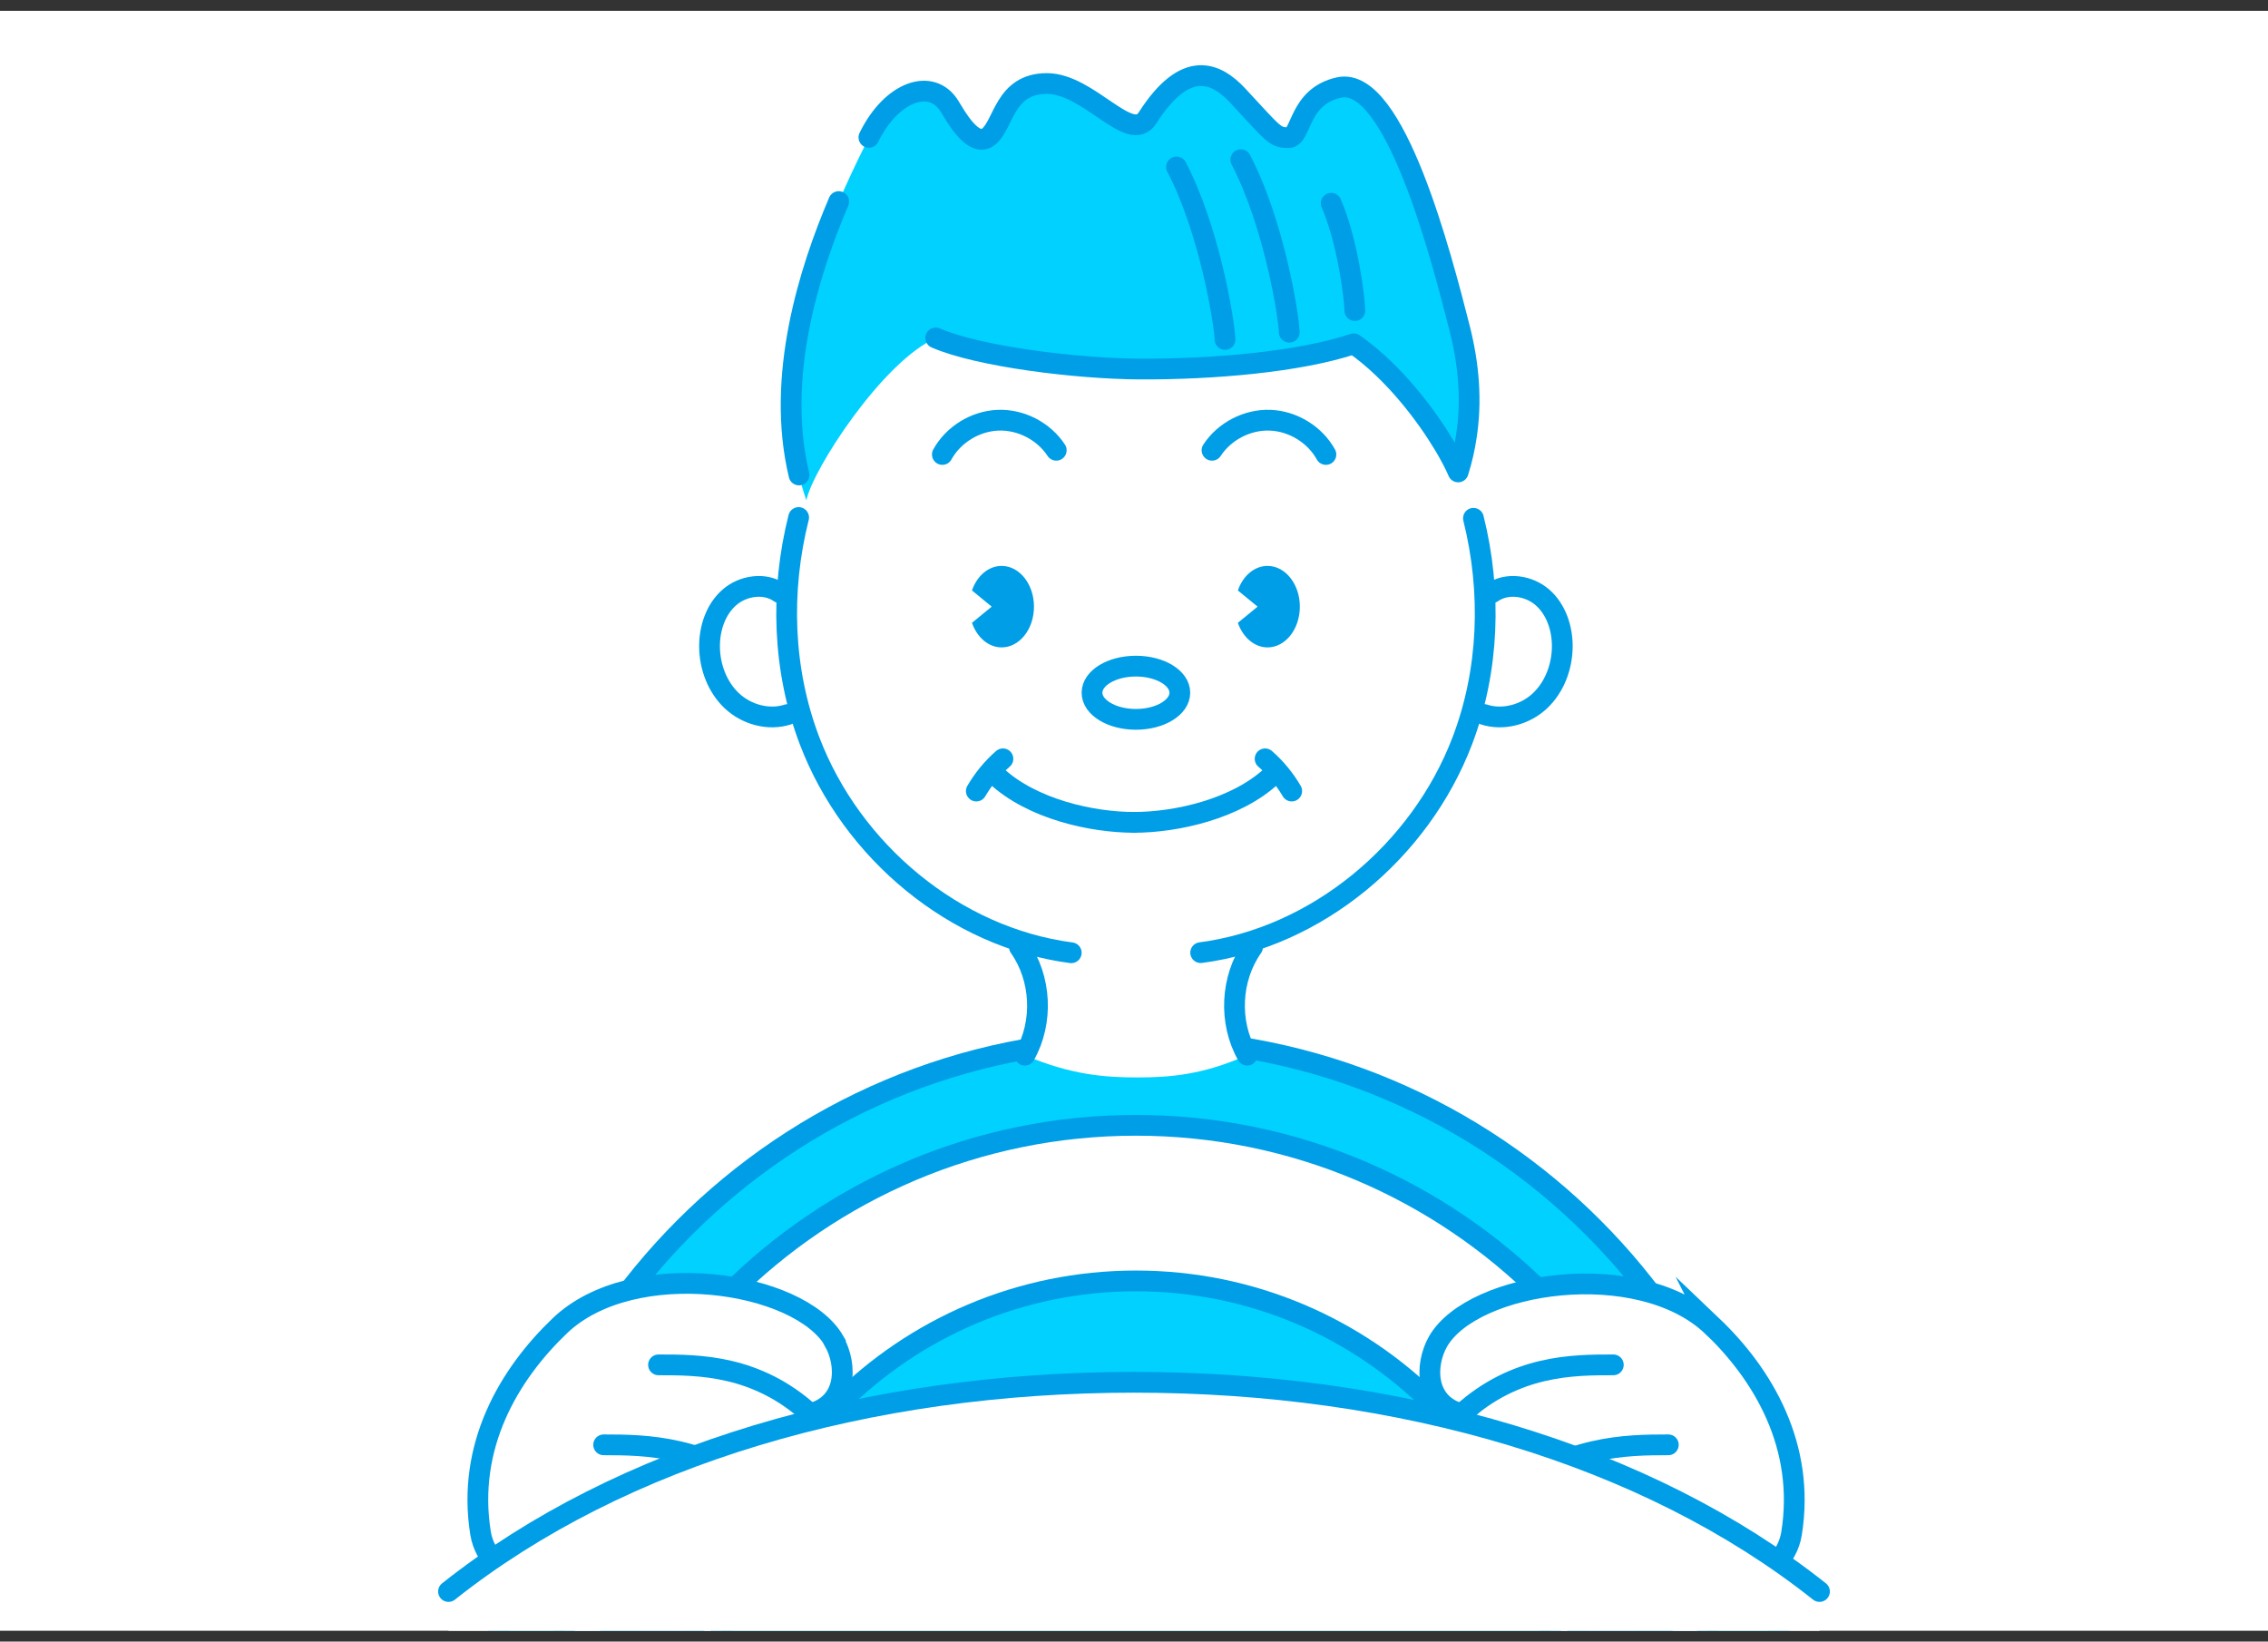
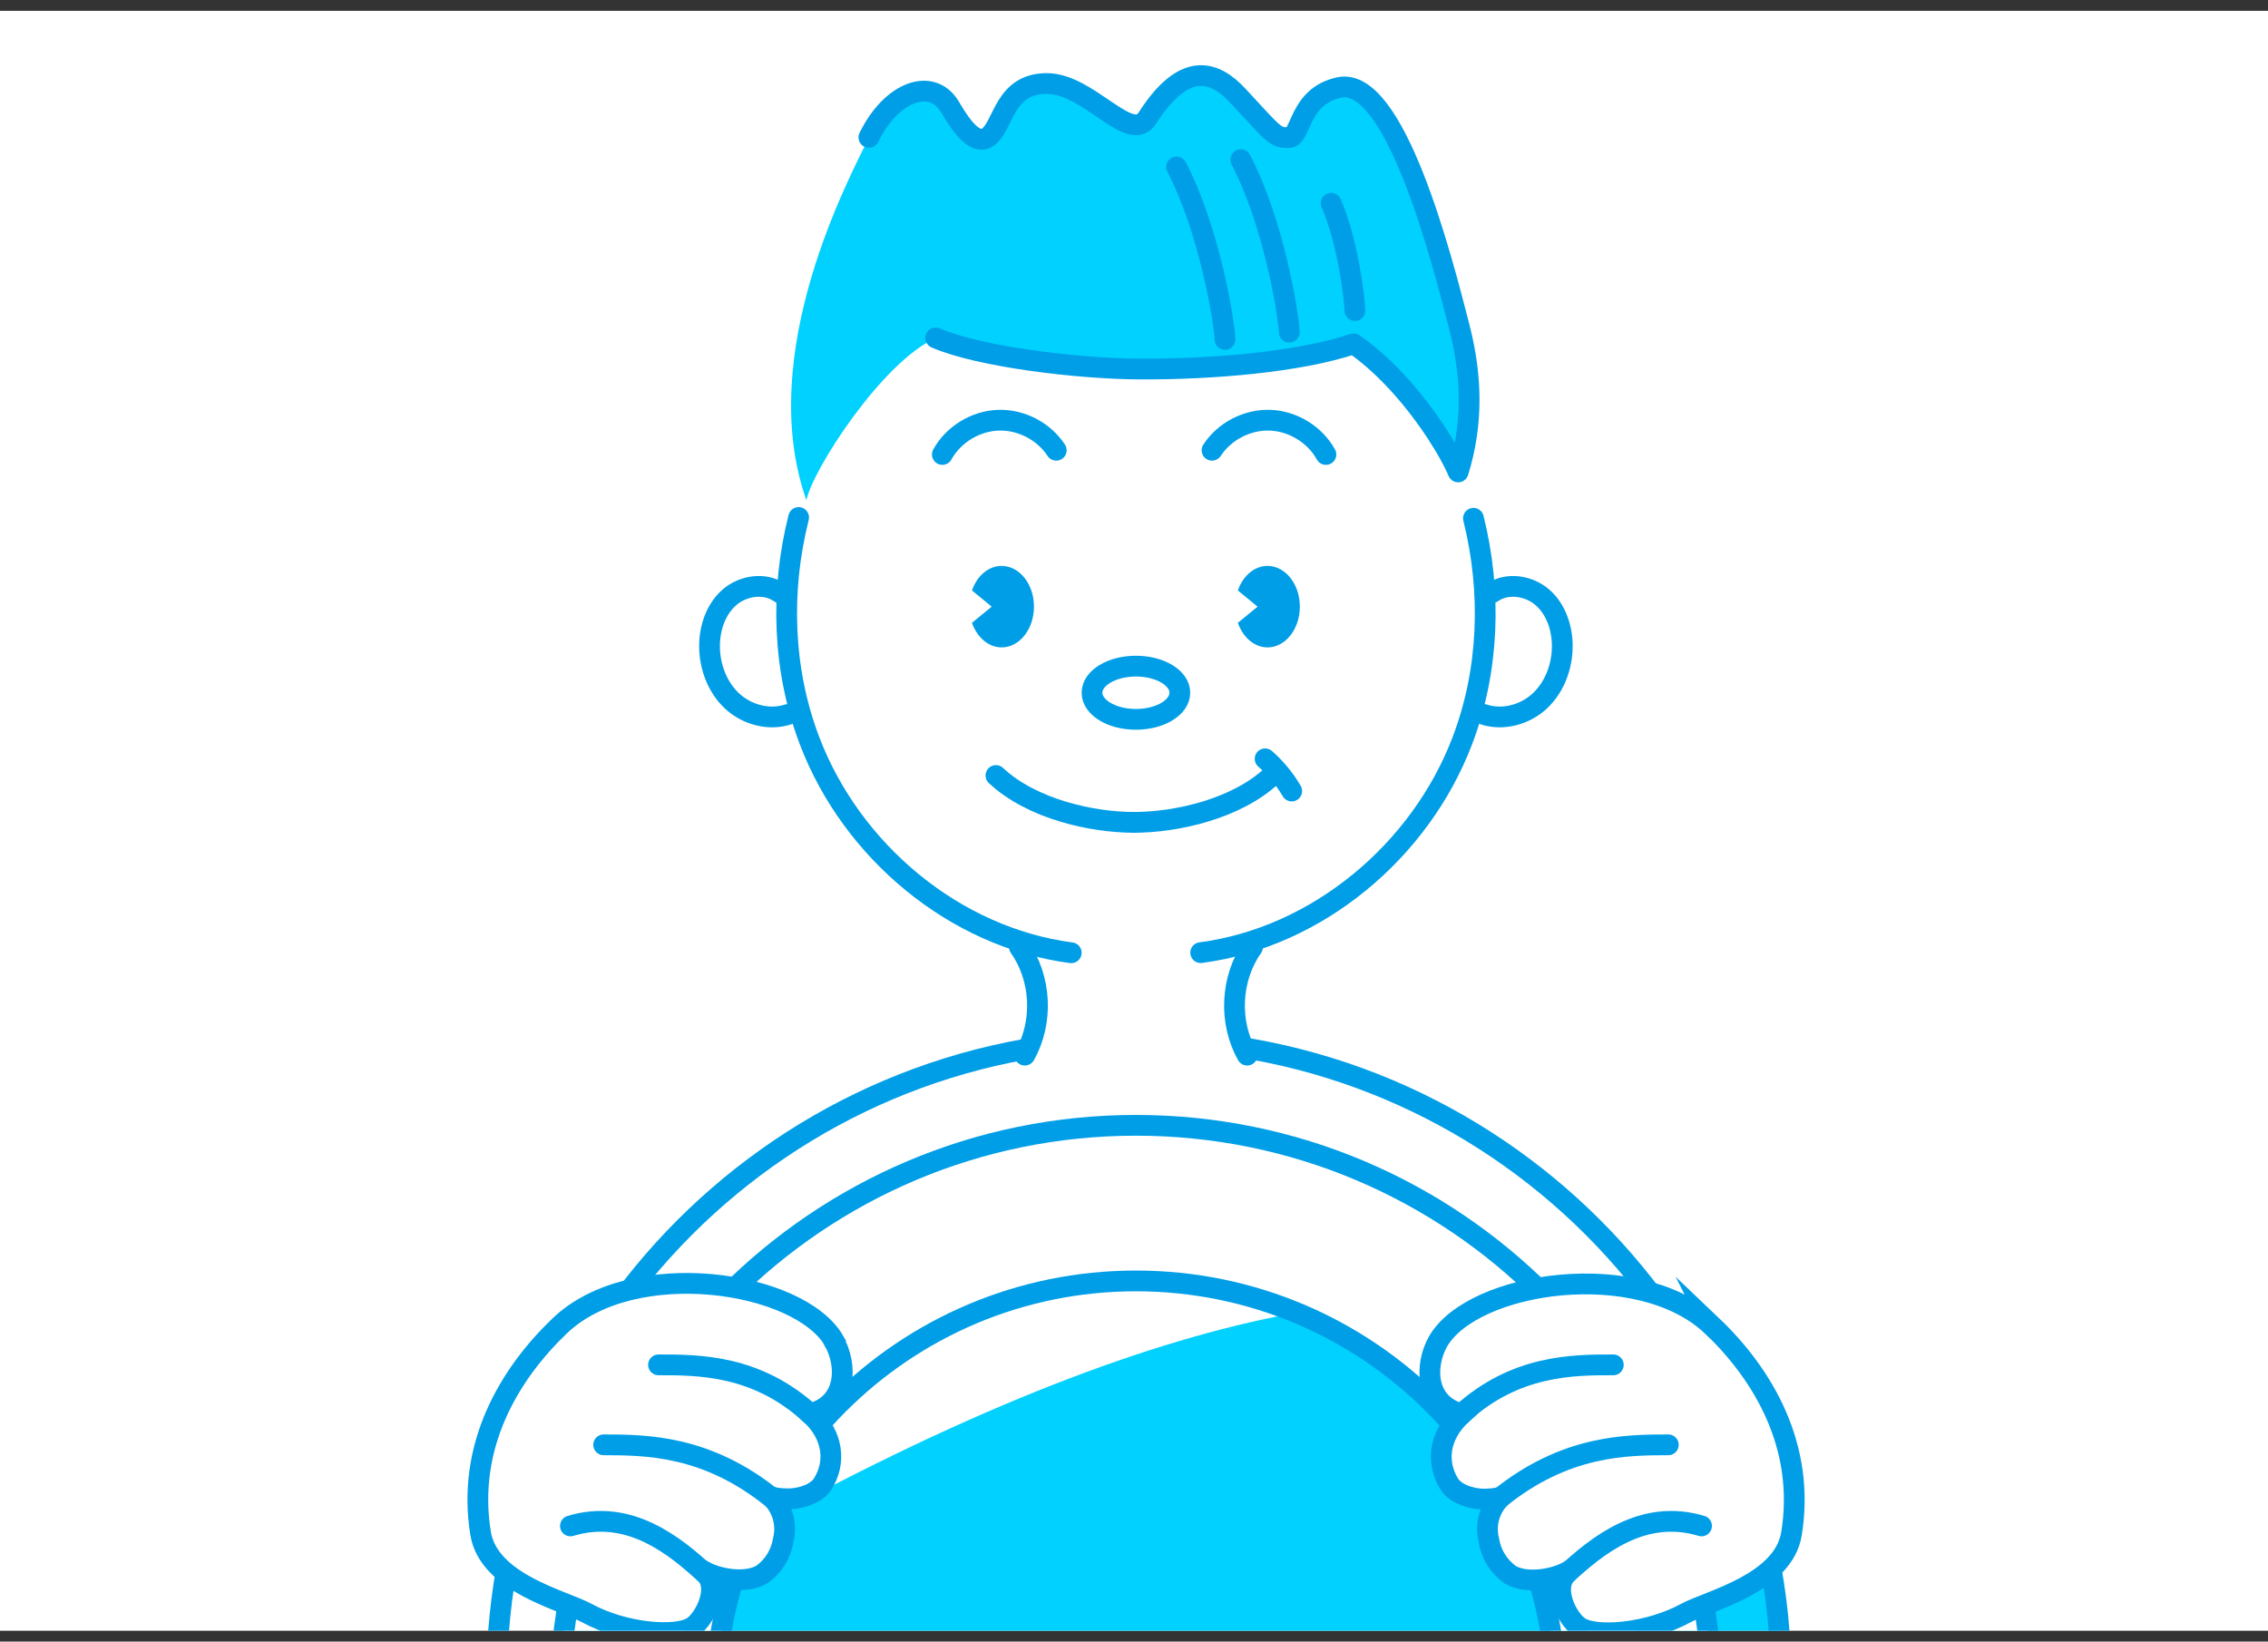
<svg xmlns="http://www.w3.org/2000/svg" width="105" height="76" viewBox="0 0 105 76" fill="none">
  <rect x="0" y="0" width="105" height="76" fill="#333333" stroke="none" />
  <g clip-path="url(#clip0_127_2732)">
    <rect width="105" height="75" transform="translate(0 0.5)" fill="white" />
-     <path d="M22.991 77.862C22.991 61.431 36.302 48.113 52.724 48.113C69.146 48.113 82.457 61.431 82.457 77.862" fill="#00D1FF" />
+     <path d="M22.991 77.862C69.146 48.113 82.457 61.431 82.457 77.862" fill="#00D1FF" />
    <path d="M22.991 77.862C22.991 61.431 36.302 48.113 52.724 48.113C69.146 48.113 82.457 61.431 82.457 77.862" stroke="#009EE7" stroke-width="0.961" stroke-miterlimit="10" stroke-linecap="round" />
    <path d="M47.439 48.85C48.311 47.318 48.211 45.289 47.191 43.851H57.98C56.967 45.289 56.867 47.318 57.733 48.85C55.688 49.77 54.133 49.882 52.654 49.882C51.175 49.882 49.584 49.77 47.433 48.85H47.439Z" fill="white" />
    <path d="M36.096 27.438C35.407 26.954 34.393 27.107 33.763 27.662C33.132 28.216 32.843 29.094 32.849 29.937C32.855 30.869 33.209 31.812 33.886 32.449C34.564 33.085 35.589 33.368 36.473 33.08" fill="white" />
    <path d="M69.081 27.438C69.771 26.954 70.784 27.107 71.415 27.662C72.045 28.216 72.334 29.094 72.328 29.937C72.322 30.869 71.969 31.812 71.291 32.449C70.613 33.085 69.588 33.368 68.704 33.08" fill="white" />
    <path d="M36.096 27.438C35.407 26.954 34.393 27.107 33.763 27.662C33.132 28.216 32.843 29.094 32.849 29.937C32.855 30.869 33.209 31.812 33.886 32.449C34.564 33.085 35.589 33.368 36.473 33.08" stroke="#009EE7" stroke-width="0.961" stroke-miterlimit="10" stroke-linecap="round" />
    <path d="M69.081 27.438C69.771 26.954 70.784 27.107 71.415 27.662C72.045 28.216 72.334 29.094 72.328 29.937C72.322 30.869 71.969 31.812 71.291 32.449C70.613 33.085 69.588 33.368 68.704 33.08" stroke="#009EE7" stroke-width="0.961" stroke-miterlimit="10" stroke-linecap="round" />
    <path d="M36.974 23.959C36.113 27.373 36.231 31.028 37.486 34.312C39.431 39.406 44.192 43.403 49.595 44.11" stroke="#009EE7" stroke-width="0.961" stroke-miterlimit="10" stroke-linecap="round" />
    <path d="M68.215 23.995C69.063 27.396 68.945 31.034 67.696 34.306C65.752 39.4 60.991 43.397 55.587 44.105" stroke="#009EE7" stroke-width="0.961" stroke-miterlimit="10" stroke-linecap="round" />
    <path d="M46.372 26.2C45.759 26.2 45.229 26.665 44.999 27.337L45.912 28.086L44.999 28.835C45.229 29.501 45.759 29.973 46.372 29.973C47.197 29.973 47.869 29.13 47.869 28.086C47.869 27.043 47.197 26.2 46.372 26.2Z" fill="#009EE7" />
    <path d="M58.682 26.2C58.069 26.2 57.539 26.665 57.309 27.337L58.222 28.086L57.309 28.835C57.539 29.501 58.069 29.973 58.682 29.973C59.507 29.973 60.178 29.13 60.178 28.086C60.178 27.043 59.507 26.2 58.682 26.2Z" fill="#009EE7" />
    <path d="M52.589 33.304C53.712 33.304 54.622 32.752 54.622 32.072C54.622 31.391 53.712 30.84 52.589 30.84C51.466 30.84 50.556 31.391 50.556 32.072C50.556 32.752 51.466 33.304 52.589 33.304Z" stroke="#009EE7" stroke-width="0.961" stroke-miterlimit="10" stroke-linecap="round" />
    <path d="M43.627 21.041C44.139 20.115 45.153 19.496 46.208 19.455C47.262 19.414 48.323 19.962 48.901 20.846" stroke="#009EE7" stroke-width="0.961" stroke-miterlimit="10" stroke-linecap="round" />
    <path d="M61.385 21.041C60.873 20.115 59.859 19.496 58.804 19.455C57.75 19.414 56.689 19.962 56.112 20.846" stroke="#009EE7" stroke-width="0.961" stroke-miterlimit="10" stroke-linecap="round" />
    <path d="M43.326 15.652C40.846 16.743 37.599 21.778 37.334 23.163C34.918 16.325 39.373 8.153 40.227 6.361C41.081 4.569 43.138 3.578 43.963 4.922C44.222 5.341 45.065 6.897 45.772 6.326C46.479 5.754 46.502 3.873 48.459 3.867C50.415 3.861 52.324 6.715 53.125 5.459C54.887 2.706 56.295 3.342 57.303 4.427C59 6.255 59.024 6.373 59.648 6.373C60.273 6.373 60.131 4.604 61.999 4.05C63.867 3.496 65.275 6.803 65.888 9.456C66.324 11.354 66.737 11.909 67.568 15.139C68.175 17.504 68.186 19.673 67.515 21.849C66.908 20.428 64.975 17.504 62.671 15.918C60.173 16.755 56.172 17.103 52.736 17.085C49.843 17.067 45.324 16.513 43.321 15.646L43.326 15.652Z" fill="#00D1FF" />
    <path d="M40.227 6.361C41.275 4.215 43.137 3.578 43.962 4.922C44.222 5.341 45.064 6.897 45.771 6.326C46.478 5.754 46.502 3.873 48.458 3.867C50.414 3.861 52.324 6.715 53.125 5.459C54.887 2.706 56.295 3.342 57.303 4.427C59 6.255 59.023 6.373 59.648 6.373C60.273 6.373 60.096 4.463 61.999 4.05C64.574 3.502 66.736 11.909 67.561 15.139C68.015 16.908 68.139 18.577 67.885 20.216C67.803 20.764 67.679 21.306 67.508 21.849C67.367 21.518 67.149 21.1 66.878 20.64C66.454 19.933 65.894 19.119 65.234 18.329C64.486 17.433 63.608 16.566 62.671 15.918C60.172 16.755 56.171 17.103 52.736 17.085C49.843 17.067 45.324 16.513 43.32 15.646" stroke="#009EE7" stroke-width="0.961" stroke-linecap="round" stroke-linejoin="round" />
-     <path d="M36.992 21.99C35.896 17.433 37.481 12.492 38.83 9.332" stroke="#009EE7" stroke-width="0.961" stroke-miterlimit="10" stroke-linecap="round" />
    <path d="M61.628 9.409C62.412 11.213 62.719 13.878 62.725 14.379" stroke="#009EE7" stroke-width="0.961" stroke-miterlimit="10" stroke-linecap="round" />
    <path d="M54.468 7.729C55.995 10.647 56.684 14.909 56.714 15.717" stroke="#009EE7" stroke-width="0.961" stroke-miterlimit="10" stroke-linecap="round" />
    <path d="M57.444 7.393C58.97 10.311 59.66 14.574 59.689 15.381" stroke="#009EE7" stroke-width="0.961" stroke-miterlimit="10" stroke-linecap="round" />
    <path d="M47.197 43.851C48.211 45.289 48.312 47.317 47.445 48.85" stroke="#009EE7" stroke-width="0.961" stroke-miterlimit="10" stroke-linecap="round" />
    <path d="M57.987 43.851C56.973 45.289 56.873 47.317 57.74 48.85" stroke="#009EE7" stroke-width="0.961" stroke-miterlimit="10" stroke-linecap="round" />
    <path d="M46.108 35.904C47.77 37.46 50.557 38.073 52.501 38.073" stroke="#009EE7" stroke-width="0.961" stroke-miterlimit="10" stroke-linecap="round" />
-     <path d="M46.432 35.131C45.942 35.556 45.53 36.063 45.2 36.623" stroke="#009EE7" stroke-width="0.961" stroke-miterlimit="10" stroke-linecap="round" />
    <path d="M58.894 35.904C57.232 37.46 54.445 38.073 52.501 38.073" stroke="#009EE7" stroke-width="0.961" stroke-miterlimit="10" stroke-linecap="round" />
    <path d="M58.57 35.131C59.059 35.556 59.472 36.063 59.802 36.623" stroke="#009EE7" stroke-width="0.961" stroke-miterlimit="10" stroke-linecap="round" />
    <path d="M79.264 78.788C79.264 64.049 67.32 52.099 52.589 52.099C37.858 52.099 25.914 64.049 25.914 78.788M33.114 78.788C33.114 68.029 41.829 59.303 52.589 59.303C63.348 59.303 72.063 68.023 72.063 78.788" fill="white" />
    <path d="M79.264 78.788C79.264 64.049 67.32 52.099 52.589 52.099C37.858 52.099 25.914 64.049 25.914 78.788M33.114 78.788C33.114 68.029 41.829 59.303 52.589 59.303C63.348 59.303 72.063 68.023 72.063 78.788" stroke="#009EE7" stroke-width="0.961" stroke-miterlimit="10" stroke-linecap="round" />
    <path d="M38.612 62.092C39.243 63.2 39.231 65.016 37.505 65.452C38.595 66.448 38.707 67.716 38.094 68.695C37.805 69.155 37.098 69.373 36.568 69.39C36.279 69.396 35.99 69.373 35.714 69.308L35.79 69.39C36.256 69.909 36.432 70.629 36.261 71.301C36.161 71.937 35.814 72.509 35.283 72.886C34.565 73.329 33.321 73.116 32.685 72.786L32.561 72.721L32.72 72.91C33.303 73.618 32.602 74.968 32.072 75.316C31.312 75.817 28.902 75.628 27.152 74.673C26.079 74.089 22.627 73.305 22.249 70.988C21.595 66.944 23.569 63.619 25.926 61.372C29.314 58.142 37.004 59.291 38.618 62.08L38.612 62.092Z" fill="white" stroke="#009EE7" stroke-width="0.961" stroke-miterlimit="10" />
    <path d="M37.505 65.453C35.012 63.189 32.355 63.189 30.487 63.189L37.505 65.453Z" fill="white" />
    <path d="M37.505 65.453C35.012 63.189 32.355 63.189 30.487 63.189" stroke="#009EE7" stroke-width="0.961" stroke-miterlimit="10" stroke-linecap="round" />
    <path d="M35.789 69.391C32.714 66.891 29.88 66.897 27.947 66.891L35.789 69.391Z" fill="white" />
    <path d="M35.789 69.391C32.714 66.891 29.88 66.897 27.947 66.891" stroke="#009EE7" stroke-width="0.961" stroke-miterlimit="10" stroke-linecap="round" />
    <path d="M32.714 72.916C31.259 71.566 29.125 69.821 26.409 70.646L32.714 72.916Z" fill="white" />
    <path d="M32.714 72.916C31.259 71.566 29.125 69.821 26.409 70.646" stroke="#009EE7" stroke-width="0.961" stroke-miterlimit="10" stroke-linecap="round" />
    <path d="M79.264 61.384C81.621 63.63 83.595 66.95 82.941 71C82.57 73.317 79.111 74.101 78.038 74.685C76.288 75.634 73.879 75.828 73.118 75.327C72.588 74.979 71.887 73.629 72.47 72.922L72.629 72.733L72.506 72.798C71.869 73.128 70.626 73.34 69.907 72.898C69.383 72.521 69.029 71.949 68.929 71.312C68.758 70.634 68.929 69.921 69.4 69.402L69.477 69.32C69.194 69.385 68.905 69.408 68.623 69.402C68.098 69.385 67.385 69.166 67.096 68.707C66.484 67.728 66.596 66.46 67.686 65.464C65.959 65.022 65.947 63.212 66.578 62.103C68.192 59.315 75.882 58.171 79.27 61.396L79.264 61.384Z" fill="white" stroke="#009EE7" stroke-width="0.961" stroke-miterlimit="10" />
    <path d="M67.673 65.453C70.166 63.189 72.823 63.189 74.691 63.189L67.673 65.453Z" fill="white" />
    <path d="M67.673 65.453C70.166 63.189 72.823 63.189 74.691 63.189" stroke="#009EE7" stroke-width="0.961" stroke-miterlimit="10" stroke-linecap="round" />
    <path d="M69.394 69.391C72.47 66.891 75.304 66.897 77.237 66.891L69.394 69.391Z" fill="white" />
    <path d="M69.394 69.391C72.47 66.891 75.304 66.897 77.237 66.891" stroke="#009EE7" stroke-width="0.961" stroke-miterlimit="10" stroke-linecap="round" />
    <path d="M72.47 72.916C73.925 71.566 76.058 69.821 78.775 70.646L72.47 72.916Z" fill="white" />
    <path d="M72.47 72.916C73.925 71.566 76.058 69.821 78.775 70.646" stroke="#009EE7" stroke-width="0.961" stroke-miterlimit="10" stroke-linecap="round" />
-     <path d="M84.236 73.682C76.217 67.315 64.803 63.996 52.5 63.996C40.197 63.996 28.783 67.315 20.764 73.682V81.5H84.236V73.682Z" fill="white" />
-     <path d="M84.236 73.682C76.217 67.315 64.803 63.996 52.5 63.996C40.197 63.996 28.783 67.315 20.764 73.682" stroke="#009EE7" stroke-width="0.961" stroke-miterlimit="10" stroke-linecap="round" />
  </g>
  <defs>
    <clipPath id="clip0_127_2732">
      <rect width="105" height="75" fill="white" transform="translate(0 0.5)" />
    </clipPath>
  </defs>
</svg>